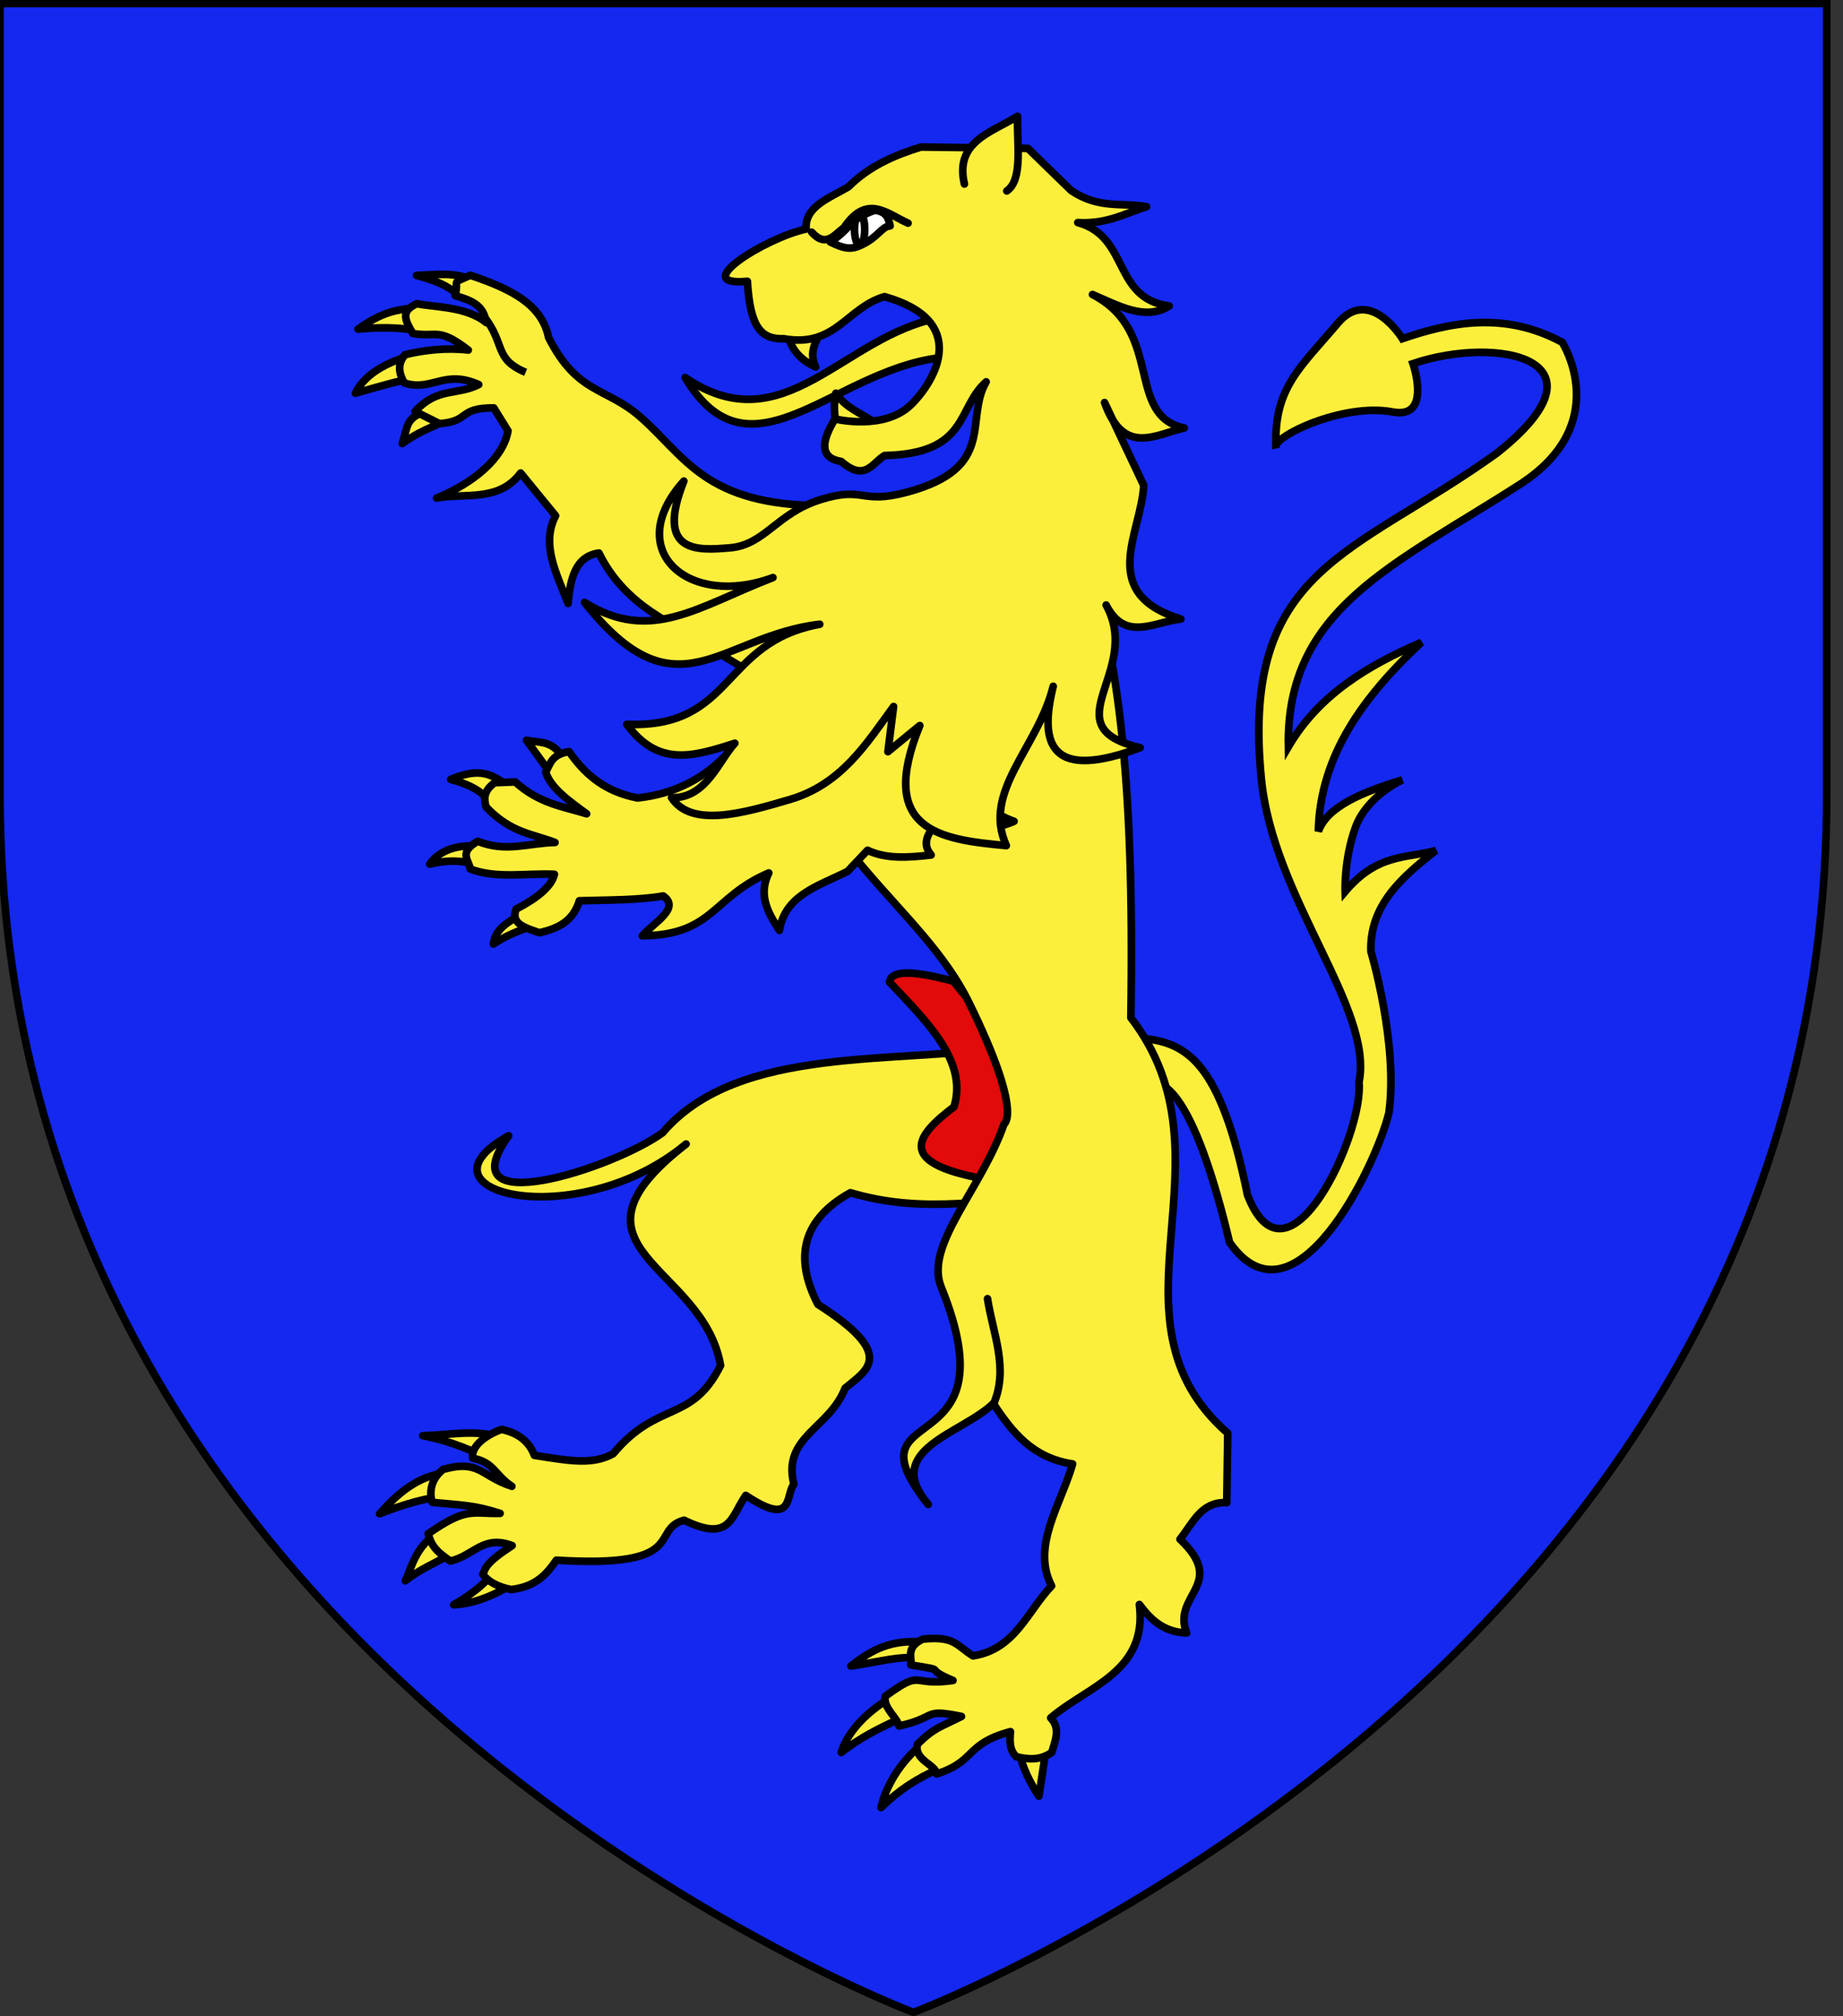
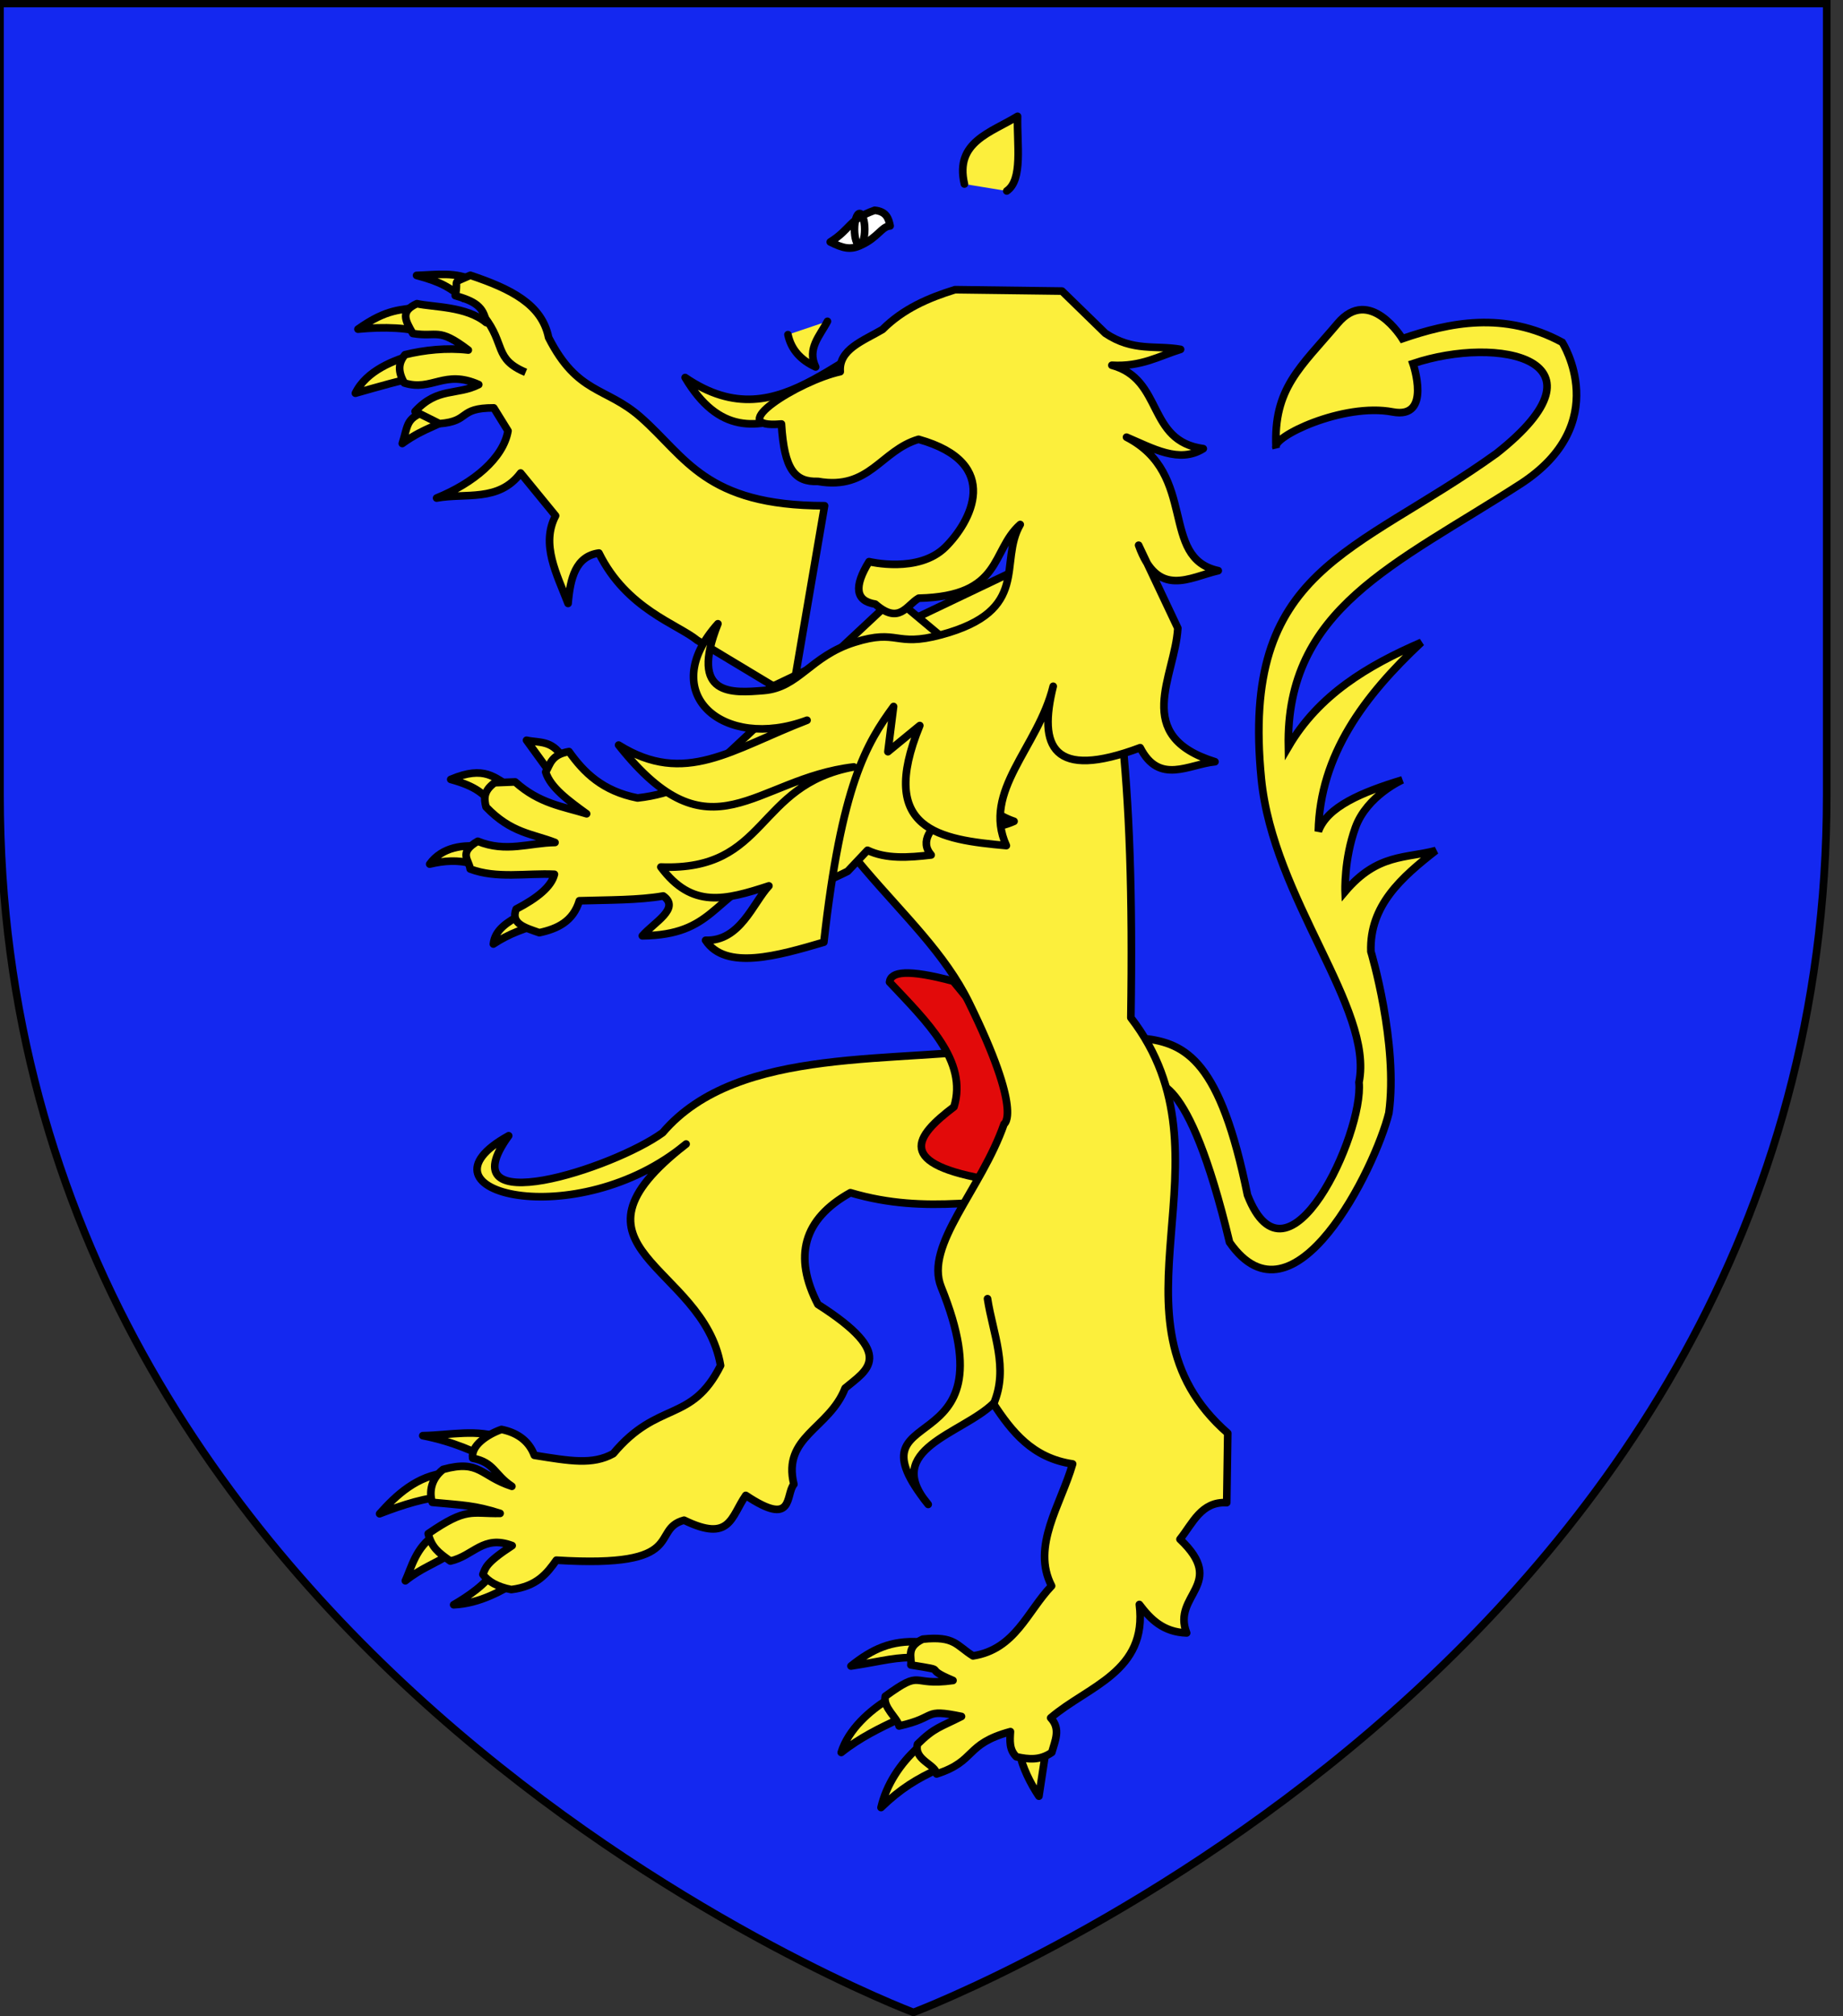
<svg xmlns="http://www.w3.org/2000/svg" version="1.1" id="Layer_1" x="0px" y="0px" width="181.417px" height="198.425px" viewBox="0.625 0.955 181.417 198.425" enable-background="new 0.625 0.955 181.417 198.425" xml:space="preserve">
  <rect x="0.625" y="0.955" width="181.417" height="198.425" fill="#333333" stroke="none" />
  <path id="Contour_écu" fill="#1428F0" stroke="#010101" stroke-width="0.75" d="M90.542,199c0,0-89.917-33.836-89.917-119.812  c0-85.984,0-77.886,0-77.886H180.44v77.886C180.451,165.164,90.542,199,90.542,199z" />
  <g>
    <path id="Queue" fill="#FCEF3C" stroke="#000000" stroke-width="0.75" d="M113.505,107.534c0.695-0.118,4.02-1.571,8.152,15.679   c6.319,9.062,14.348-7.312,15.684-12.728c0.943-6.819-1.771-15.895-1.771-15.895c-0.141-4.522,3.011-7.295,6.396-9.935   c-2.926,0.798-5.732,0.262-8.932,4.039c0,0-0.123-3.168,1.014-6.307c1.137-3.137,4.619-4.681,4.619-4.681   c-3.984,1.211-7.404,2.639-8.271,5.067c0.164-7.547,4.523-13.338,10.143-18.604c-5.278,2.284-10.092,5.154-13.09,10.271   c-0.262-13.599,10.443-17.867,22.797-25.823c9.271-5.972,4.158-13.974,4.158-13.974c-5.723-3.102-11.133-1.94-15.732-0.358   c0,0-3.213-5.247-6.373-1.505c-3.663,4.338-6.338,6.374-6.062,12.243c-0.489-1.06,6.628-4.459,11.474-3.527   c3.901,0.748,2.002-4.758,2.002-4.758c8.43-2.828,19.914-0.386,8.229,8.834c-14.03,10.078-25.215,11.188-23.157,32.032   c1.168,11.837,11.084,22.578,9.614,29.867c0.481,5-7,21.312-10.976,11.09c-2.672-13.162-6.016-14.955-10.258-15.416   L113.505,107.534z" />
    <path id="path3249" fill="#FCEF3C" stroke="#000000" stroke-width="0.75" stroke-linecap="round" stroke-linejoin="round" d="   M41.378,35.861c-1.863,0.467-4.704,1.566-5.769,3.792c2.438-0.687,4.374-1.265,6.095-1.56L41.378,35.861z" />
    <path id="path3247" fill="#FCEF3C" stroke="#000000" stroke-width="0.75" stroke-linecap="round" stroke-linejoin="round" d="   M41.964,31.161c-1.889,0.342-3.195,0.119-6.104,2.186c2.521-0.247,5.18-0.174,6.787,0.48L41.964,31.161z" />
    <path id="path3245" fill="#FCEF3C" stroke="#000000" stroke-width="0.75" stroke-linecap="round" stroke-linejoin="round" d="   M47.271,28.605c-1.714-0.929-3.706-0.607-5.641-0.546c2.584,0.689,3.269,1.241,4.661,2.282L47.271,28.605z" />
    <path id="path4220" fill="#FCEF3C" stroke="#000000" stroke-width="0.75" stroke-linecap="round" stroke-linejoin="round" d="   M42.979,41.263c-2.473,0.805-2.118,1.376-2.756,3.339c2.361-1.705,3.81-1.722,4.812-2.78L42.979,41.263z" />
    <path id="Antérieur_droit" fill="#FCEF3C" stroke="#000000" stroke-width="0.75" stroke-linecap="round" stroke-linejoin="round" d="   M54.626,34.17c2.848,5.613,5.625,4.833,9.047,7.83c4.467,3.91,6.345,8.727,18.119,8.727l-3.225,18.841l-9.314-5.606   c-1.886-1.553-6.976-3.083-9.673-8.582c-2.292,0.317-2.822,2.475-3.036,4.961c-1.115-2.898-2.701-5.813-1.23-8.631l-3.441-4.205   c-2.155,2.883-5.428,1.94-8.271,2.464c3.657-1.487,6.561-3.924,7.029-6.61l-1.401-2.263c-3.566-0.005-2.261,1.311-5.338,1.552   l-2.407-1.201c2.209-2.414,4.122-1.554,6.264-2.645c-3.391-1.518-4.61,0.711-7.33-0.159c-0.634-1.138-0.603-1.952,0.071-2.779   c1.88-0.463,4.113-0.71,6.232-0.459c-3-2.285-3.01-1.223-5.462-1.632c-0.795-1.357-1.212-2.196,0.404-2.934   c1.617,0.362,4.861,0.242,6.821,1.863c-0.258-1.573-1.113-2.093-3.049-2.654c0.383-1.744-0.494-1.108,1.487-2.001   C50.908,29.385,53.966,30.897,54.626,34.17z" />
    <path id="path3534" fill="#FCEF3C" stroke="#000000" stroke-width="0.75" stroke-linecap="round" stroke-linejoin="round" d="   M49.333,155.444c-0.85,1.422-2.71,2.658-4.053,3.438c2.596-0.109,4.848-1.436,6.477-2.424L49.333,155.444z" />
    <path id="path3532" fill="#FCEF3C" stroke="#000000" stroke-width="0.75" stroke-linecap="round" stroke-linejoin="round" d="   M43.424,152.011c-1.879,1.23-2.301,3.239-2.898,4.512c1.591-1.271,2.891-1.648,4.513-2.696L43.424,152.011z" />
    <path id="path3530" fill="#FCEF3C" stroke="#000000" stroke-width="0.75" stroke-linecap="round" stroke-linejoin="round" d="   M44.625,145.897c-2.938,0.248-5.025,2.224-6.634,4.029c2.422-0.935,4.539-1.598,6.833-1.75   C46.392,147.381,44.552,146.121,44.625,145.897z" />
    <path id="path3528" fill="#FCEF3C" stroke="#000000" stroke-width="0.75" stroke-linecap="round" stroke-linejoin="round" d="   M50.194,142.532c-2.638-1.006-5.196-0.334-7.951-0.291c2.923,0.57,5.224,1.595,7.379,2.729L50.194,142.532z" />
    <path id="Postérieur_droit" fill="#FCEF3C" stroke="#000000" stroke-width="0.75" stroke-linecap="round" stroke-linejoin="round" d="   M100.308,103.909c-11.12,1.852-26.963-0.271-34.454,8.517c-4.852,3.529-21.348,8.83-15.156,0.3   c-10.101,5.582,6.724,9.737,17.464,0.815c-13.347,10.356,1.706,11.81,3.392,21.799c-2.86,5.707-6.158,3.396-10.563,8.673   c-2.028,1.123-4.246,0.727-7.766,0.163c-0.583-1.56-1.866-2.269-3.236-2.547c-1.411,0.498-3.04,1.595-2.833,2.832   c2.146,0.418,2.114,1.616,3.857,2.765c-3.11-1.011-3.136-2.656-6.763-1.668c-1.417,1.108-1.309,2.59-1.071,3.246   c3.091,0.299,4.143,0.278,6.675,1.086c-2.878,0.055-3.25-0.64-7.081,1.998c0.334,1.342,1.006,1.868,2.185,2.694   c2.312-0.53,3.213-2.601,6.083-1.521c-2.684,1.75-2.61,2.213-2.885,2.83c0.516,0.694,1.398,1.221,2.799,1.496   c2.519-0.314,3.513-1.584,4.437-2.892c13.163,0.817,9.137-3.011,12.568-3.935c4.567,2.222,4.604-0.319,6.075-2.442   c4.823,3.219,3.873-0.063,4.737-1.091c-1.166-4.698,3.492-5.461,5.042-9.459c2.1-1.776,5.18-3.233-2.678-8.245   c-2.439-4.72-1.444-8.404,3.197-10.992c7.683,2.276,13.786,0.394,20.678,0.586L100.308,103.909z" />
    <path id="Sexe" fill="#E20A0A" stroke="#000000" stroke-width="0.75" stroke-linecap="round" stroke-linejoin="round" d="   M88.188,97.605c3.671,3.906,7.729,7.777,6.343,12.277c-3.846,2.913-5.941,5.661,3.836,7.24l3.762-10.264l-7.676-9.346   C89.97,96.313,88.306,96.566,88.188,97.605z" />
    <path id="path3536" fill="#FCEF3C" stroke="#000000" stroke-width="0.75" stroke-linecap="round" stroke-linejoin="round" d="   M91.137,162.537c-2.786-0.164-4.657,0.702-6.746,2.375c3.211-0.488,4.493-0.957,6.682-0.8L91.137,162.537z" />
    <path id="path3538" fill="#FCEF3C" stroke="#000000" stroke-width="0.75" stroke-linecap="round" stroke-linejoin="round" d="   M88.097,168.151c-1.848,1.136-3.958,2.982-4.665,5.269c1.884-1.496,3.831-2.412,5.585-3.25L88.097,168.151z" />
    <path id="path3540" fill="#FCEF3C" stroke="#000000" stroke-width="0.75" stroke-linecap="round" stroke-linejoin="round" d="   M91.022,172.905c-1.803,1.615-3.148,3.693-3.672,5.933c1.898-1.842,3.572-2.858,5.655-3.797L91.022,172.905z" />
    <path id="path3542" fill="#FCEF3C" stroke="#000000" stroke-width="0.75" stroke-linecap="round" stroke-linejoin="round" d="   M101.015,173.515c0.188,1.235,1.057,2.993,1.877,4.205l0.68-4.459L101.015,173.515z" />
    <path id="path3453" fill="#FCEF3C" stroke="#000000" stroke-width="0.75" stroke-linecap="round" stroke-linejoin="round" d="   M76.341,68.658c3.674,16.007,14.957,21.367,19.661,30.953c5.375,10.949,3.459,11.957,3.459,11.957   c-2.244,6.459-7.861,11.93-6.191,16.043c7.277,17.963-9.701,10.813-1.277,21.396c-4.596-5.432,3.297-6.92,6.408-9.932   c1.831,2.785,3.857,5.365,7.809,5.949c-1.162,4.02-4.084,8.106-2.07,12.002c-2.393,2.494-3.575,6.244-7.735,6.887   c-1.647-1.027-1.798-1.98-4.947-1.646c-1.699,0.793-1.055,1.812-1.17,2.539c4.083,0.662,0.838,0.15,4.148,1.527   c-4.299,0.609-2.863-1.205-6.667,1.555c-0.245,1.117,1.167,2.086,1.356,2.922c3.896-0.861,2.219-1.738,6.145-0.938   c-2.128,1.088-2.644,1.07-4.328,2.729c-0.396,1.572,1.789,1.992,1.879,2.932c3.962-1.276,2.729-2.938,7.267-4.165   c-0.058,0.889-0.133,1.78,0.584,2.475c1.203,0.263,2.326,0.375,3.488-0.43c0.316-1.147,0.909-2.31-0.109-3.397   c3.654-3.138,9.562-4.521,8.728-11.162c1.093,1.455,2.354,2.723,4.656,2.803c-1.489-3.781,4.058-4.754-0.657-9.223   c1.26-1.57,2.088-3.732,4.602-3.599l0.101-6.836c-12.901-11.267,1.188-26.961-9.538-40.888c0.38-24.124-1.299-36.678-5.023-47.044   L76.341,68.658z" />
    <path id="path2264" fill="#FCEF3C" stroke="#000000" stroke-width="0.75" stroke-linecap="round" stroke-linejoin="round" d="   M55.976,75.445c-1.045-1.687-2.315-1.369-3.52-1.641l2.307,3.182L55.976,75.445z" />
    <path id="path2266" fill="#FCEF3C" stroke="#000000" stroke-width="0.75" stroke-linecap="round" stroke-linejoin="round" d="   M50.931,78.42c-1.616-0.879-2.557-2.194-5.938-0.761c2.583,0.704,3.31,1.479,4.315,2.674L50.931,78.42z" />
    <path id="path2268" fill="#FCEF3C" stroke="#000000" stroke-width="0.75" stroke-linecap="round" stroke-linejoin="round" d="   M48.181,84.292c-1.913-0.262-4.042,0.006-5.26,1.701c1.396-0.332,2.8-0.443,4.222-0.023L48.181,84.292z" />
    <path id="path2270" fill="#FCEF3C" stroke="#000000" stroke-width="0.75" stroke-linecap="round" stroke-linejoin="round" d="   M51.876,90.976c-1.278,0.723-2.533,1.461-2.685,2.883c1.497-1.002,3.169-1.602,4.91-2.045L51.876,90.976z" />
    <path id="Antérieur_gauche" fill="#FCEF3C" stroke="#000000" stroke-width="0.75" stroke-linecap="round" stroke-linejoin="round" d="   M56.634,74.92c-1.749,0.3-1.837,1.226-2.294,2.013c0.468,1.529,2.253,2.817,4.029,4.108c-2.334-0.722-4.649-0.99-7.034-3.136   l-2.023,0.079c-1.126,0.828-1.045,1.605-0.845,2.381c2.485,2.597,4.574,2.633,6.792,3.5c-2.519,0.031-4.843,1.016-7.604-0.121   c-1.955,1.121-0.842,1.863-0.748,2.729c2.602,0.984,5.521,0.393,8.293,0.521c-0.287,1.207-1.674,2.339-3.765,3.424   c-0.585,1.47,0.94,1.849,2.277,2.326c1.787-0.385,3.329-1.111,3.942-3.143c2.846-0.086,5.845-0.049,8.258-0.473   c1.728,1.213-0.917,2.602-2.058,3.923c7.013-0.083,6.872-3.815,12.449-6.188c-1.079,2.185-0.072,3.928,1.043,5.652   c0.576-3.514,3.859-4.361,6.72-5.814l1.954-2.07c1.831,0.878,4.027,0.723,6.265,0.464c-1.146-1.333-0.111-2.749,1.881-4.203   c2.977,1.888,4.729,1.57,6.278,0.889c-6.479-2.22-1.833-9.037-2.006-13.865l-9.742-8.15L71.035,76.263   c-1.708,1.446-4.11,2.839-7.654,3.222C59.946,78.809,58.108,76.994,56.634,74.92z" />
    <path id="Langue" fill="#FCEF3C" stroke="#000000" stroke-width="0.75" stroke-linecap="round" stroke-linejoin="round" d="   M93.119,32.236c-9.458,1.718-15.329,12.531-25.052,5.872c6.594,11.074,15.047-1.426,26.095-2.037L93.119,32.236z" />
    <path id="Croc_inf" fill="#FCEF3C" stroke="#000000" stroke-width="0.75" stroke-linecap="round" stroke-linejoin="round" d="   M82.923,43.354c-0.012-1.229-0.348-2.035-0.021-3.7c0.988,1.474,2.475,1.944,3.753,2.835" />
    <path id="Croc_sup" fill="#FCEF3C" stroke="#000000" stroke-width="0.75" stroke-linecap="round" stroke-linejoin="round" d="   M78.188,33.889c0.316,1.481,1.271,2.507,2.725,3.178c-0.871-1.811,0.434-3.076,1.162-4.489" />
-     <path id="Tête" fill="#FCEF3C" stroke="#000000" stroke-width="0.75" stroke-linecap="round" stroke-linejoin="round" d="   M88.585,70.483l-0.557,4.449l3.137-2.575c-4.229,10.337,1.984,11.222,8.52,11.816c-2.436-5.347,3.141-9.658,4.613-15.68   c-1.478,5.939-0.084,9.28,8.562,6.044c-8.916-2.079,0.289-7.445-3.354-14.04c1.889,3.7,4.785,1.625,7.363,1.382   c-8.24-2.549-3.925-8.376-3.658-13.148l-3.859-8.161c1.898,5.292,4.99,3.152,7.838,2.506c-5.84-1.252-1.941-9.497-9.029-13.138   c2.578,1.09,5.191,2.619,7.555,1.13c-5.604-0.744-3.87-6.814-8.998-8.208c2.894,0.17,4.638-0.906,6.765-1.564   c-2.446-0.432-4.674,0.248-7.403-1.578l-4.271-4.158l-10.529-0.136c-2.613,0.807-5.102,1.88-7.14,3.917   c-1.898,1.118-4.331,1.957-4.159,4.152c-4.05,0.877-11.695,5.68-5.788,5.147c0.272,4.498,1.325,5.729,3.595,5.652   c5.096,0.896,6.168-3.049,9.901-4.144c8.396,2.35,5.086,8.184,2.649,10.604c-2.646,2.63-7.521,1.435-7.521,1.435   c-1.529,2.479-1.326,3.875,0.609,4.179c2.375,2.063,3.063,0.118,4.277-0.581c8.337-0.192,7.061-4.658,9.995-7.253   c-2.18,3.744,1.147,8.46-7.797,10.858c-4.619,1.243-4.159-0.632-8.521,0.738c-4.36,1.37-5.457,4.458-8.924,4.742   c-3.101,0.251-7.383,0.628-4.516-6.57c-6.157,6.854,0.52,12.569,8.773,9.495c-7.417,2.853-12.018,6.525-18.55,2.442   c9.136,11.539,13.299,3.3,23.152,2.152c-9.764,1.792-8.365,10.26-18.993,9.851c3.062,4.127,6.339,3.257,10.638,1.857   c-1.577,1.69-2.825,5.467-6.234,5.354c1.969,3.02,7.161,1.504,11.641,0.188C83.46,78.142,85.925,74.122,88.585,70.483z" />
+     <path id="Tête" fill="#FCEF3C" stroke="#000000" stroke-width="0.75" stroke-linecap="round" stroke-linejoin="round" d="   M88.585,70.483l-0.557,4.449l3.137-2.575c-4.229,10.337,1.984,11.222,8.52,11.816c-2.436-5.347,3.141-9.658,4.613-15.68   c-1.478,5.939-0.084,9.28,8.562,6.044c1.889,3.7,4.785,1.625,7.363,1.382   c-8.24-2.549-3.925-8.376-3.658-13.148l-3.859-8.161c1.898,5.292,4.99,3.152,7.838,2.506c-5.84-1.252-1.941-9.497-9.029-13.138   c2.578,1.09,5.191,2.619,7.555,1.13c-5.604-0.744-3.87-6.814-8.998-8.208c2.894,0.17,4.638-0.906,6.765-1.564   c-2.446-0.432-4.674,0.248-7.403-1.578l-4.271-4.158l-10.529-0.136c-2.613,0.807-5.102,1.88-7.14,3.917   c-1.898,1.118-4.331,1.957-4.159,4.152c-4.05,0.877-11.695,5.68-5.788,5.147c0.272,4.498,1.325,5.729,3.595,5.652   c5.096,0.896,6.168-3.049,9.901-4.144c8.396,2.35,5.086,8.184,2.649,10.604c-2.646,2.63-7.521,1.435-7.521,1.435   c-1.529,2.479-1.326,3.875,0.609,4.179c2.375,2.063,3.063,0.118,4.277-0.581c8.337-0.192,7.061-4.658,9.995-7.253   c-2.18,3.744,1.147,8.46-7.797,10.858c-4.619,1.243-4.159-0.632-8.521,0.738c-4.36,1.37-5.457,4.458-8.924,4.742   c-3.101,0.251-7.383,0.628-4.516-6.57c-6.157,6.854,0.52,12.569,8.773,9.495c-7.417,2.853-12.018,6.525-18.55,2.442   c9.136,11.539,13.299,3.3,23.152,2.152c-9.764,1.792-8.365,10.26-18.993,9.851c3.062,4.127,6.339,3.257,10.638,1.857   c-1.577,1.69-2.825,5.467-6.234,5.354c1.969,3.02,7.161,1.504,11.641,0.188C83.46,78.142,85.925,74.122,88.585,70.483z" />
    <path id="Oreille" fill="#FCEF3C" stroke="#000000" stroke-width="0.75" stroke-linecap="round" stroke-linejoin="round" d="   M95.558,19.064c-0.98-4.146,2.625-5.058,5.232-6.665c-0.069,2.758,0.545,6.256-1.063,7.349" />
-     <path id="path3449" fill="#FCEF3C" stroke="#000000" stroke-width="0.75" stroke-linecap="round" stroke-linejoin="round" d="   M80.519,23.801c1.417,1.579,2.236,0.247,3.189-0.446c2.265-3.372,4.252-1.34,6.301-0.44" />
    <path id="Oeil" fill="#FFFFFF" stroke="#000000" stroke-width="0.75" stroke-linecap="round" stroke-linejoin="round" d="   M82.351,24.769c1.249,0.616,1.979,0.814,3.002,0.324c1.67-0.739,2.081-1.875,2.893-1.905c-0.148-0.733-0.367-1.423-1.521-1.539   C84.151,22.562,84.372,23.505,82.351,24.769z" />
    <path id="path3518" fill="#FCEF3C" stroke="#000000" stroke-width="0.75" stroke-linecap="round" stroke-linejoin="round" d="   M98.436,139.103c1.503-3.515-0.078-6.906-0.604-10.34" />
    <path id="path4248" fill="#FCEF3C" stroke="#000000" stroke-width="0.75" d="M48.263,32.095c2.145,2.725,0.951,4.18,4.104,5.501" />
    <ellipse id="Pupille" fill="none" stroke="#000000" stroke-width="0.75" cx="85.243" cy="23.525" rx="0.504" ry="1.559" />
  </g>
</svg>